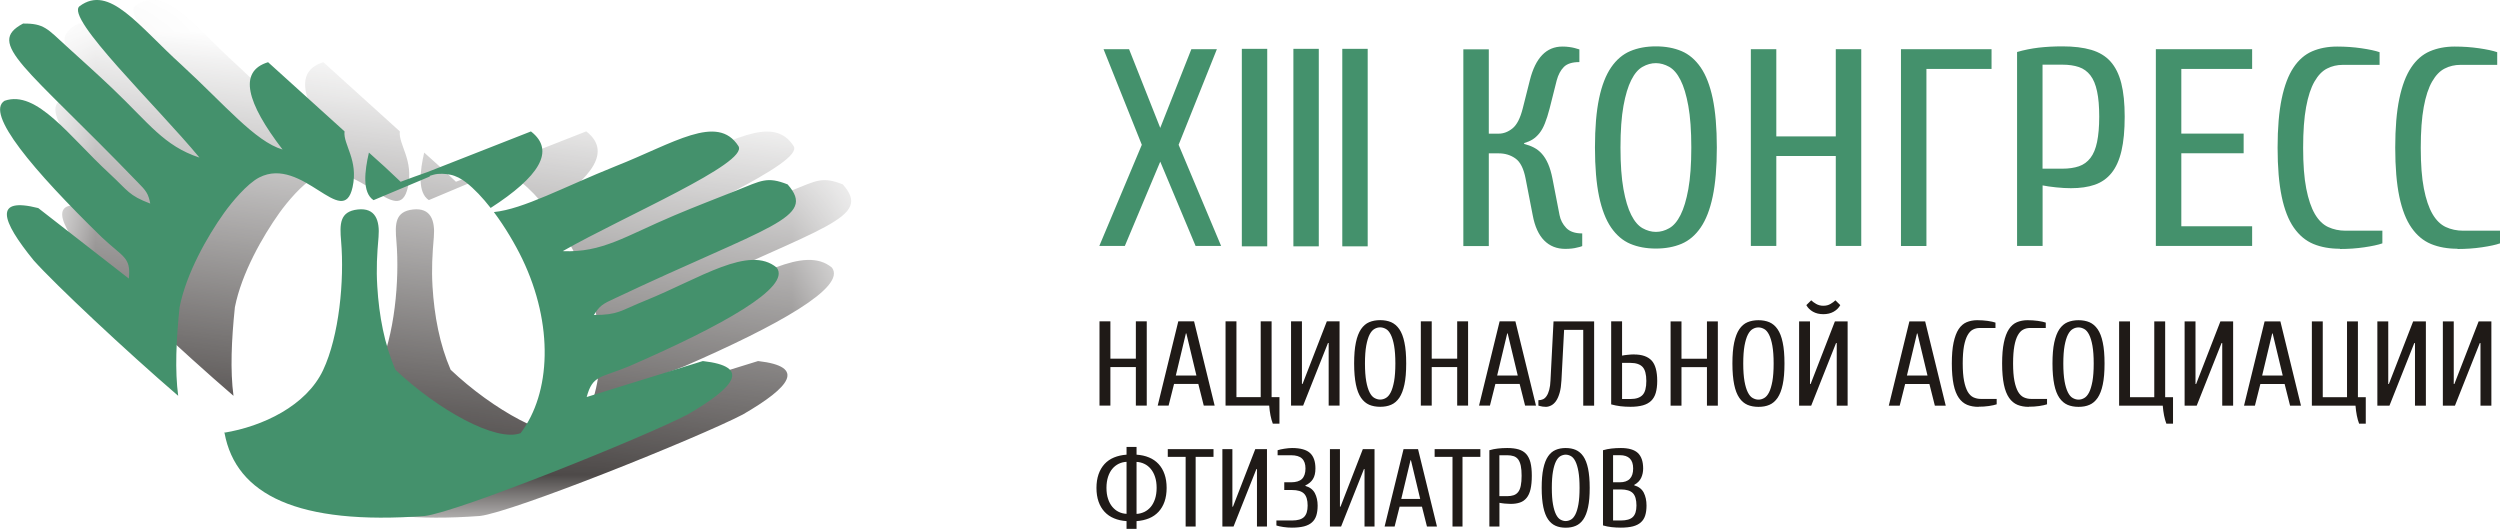
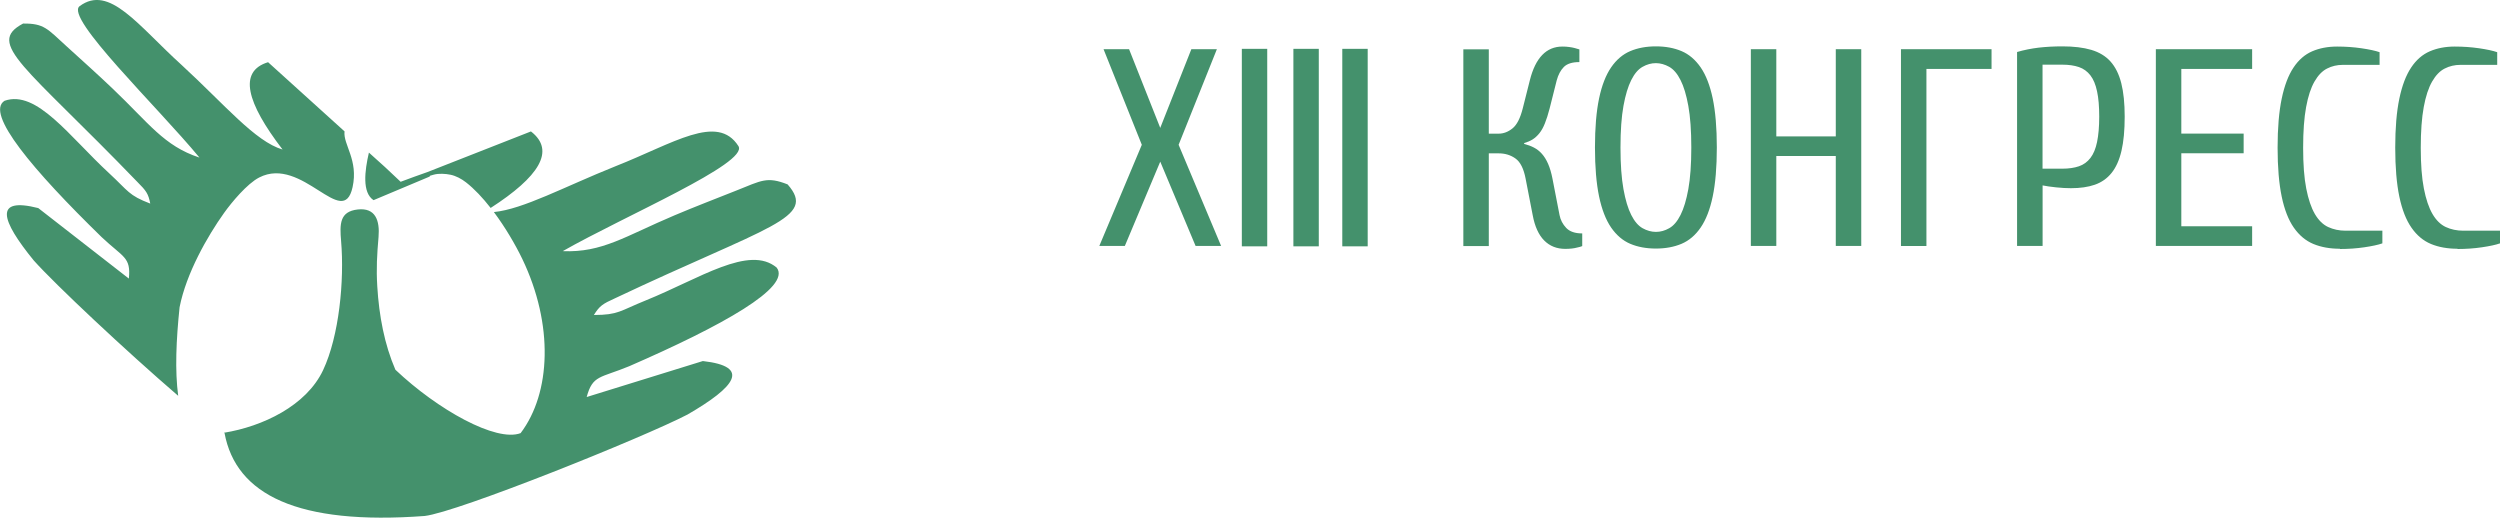
<svg xmlns="http://www.w3.org/2000/svg" xml:space="preserve" width="86.937mm" height="18.386mm" style="shape-rendering:geometricPrecision; text-rendering:geometricPrecision; image-rendering:optimizeQuality; fill-rule:evenodd; clip-rule:evenodd" viewBox="0 0 39.468 8.347">
  <defs>
    <style type="text/css"> .fil1 {fill:#44916C} .fil0 {fill:#4D4948} .fil2 {fill:#1F1A17;fill-rule:nonzero} .fil3 {fill:#44916C;fill-rule:nonzero} </style>
    <mask id="id0">
      <linearGradient id="id1" gradientUnits="userSpaceOnUse" x1="6.792" y1="7.221" x2="7.518" y2="0.951">
        <stop offset="0" style="stop-opacity:1; stop-color:white" />
        <stop offset="1" style="stop-opacity:0; stop-color:white" />
      </linearGradient>
-       <rect style="fill:url(#id1)" x="0.871" y="-0.001" width="12.568" height="8.174" />
    </mask>
  </defs>
  <g id="Слой_x0020_1">
    <g id="_124181080">
-       <path id="_114524368" class="fil0" style="mask:url(#id0)" d="M4.416 6.837l-0.007 -0.005c0.607,-0.098 1.3,-0.425 1.565,-0.989 0.253,-0.538 0.337,-1.413 0.284,-2.037 -0.023,-0.269 -0.024,-0.467 0.263,-0.499 0.28,-0.031 0.35,0.174 0.328,0.435 -0.024,0.277 -0.037,0.499 -0.021,0.778 0.028,0.466 0.113,0.917 0.286,1.317 0.667,0.632 1.591,1.147 1.977,1.001 0.48,-0.634 0.524,-1.715 0.027,-2.749 -0.11,-0.228 -0.269,-0.5 -0.449,-0.741 0.467,-0.047 1.103,-0.396 1.921,-0.724 0.913,-0.36 1.608,-0.838 1.94,-0.317 0.165,0.268 -1.806,1.106 -2.774,1.658 0.626,0.026 0.989,-0.238 1.766,-0.566 0.319,-0.135 0.648,-0.261 0.97,-0.389 0.405,-0.161 0.487,-0.227 0.814,-0.099 0.47,0.534 -0.286,0.645 -2.729,1.8 -0.188,0.085 -0.241,0.118 -0.329,0.262 0.389,-0.001 0.411,-0.066 0.818,-0.23 0.849,-0.343 1.632,-0.883 2.068,-0.518 0.235,0.309 -0.862,0.918 -2.327,1.556 -0.461,0.191 -0.578,0.137 -0.673,0.487l1.834 -0.568c0.765,0.087 0.513,0.407 -0.241,0.844 -0.699,0.364 -3.634,1.543 -4.151,1.602 -2.003,0.149 -2.978,-0.335 -3.159,-1.308zm-0.731 -0.589c-0.822,-0.707 -1.944,-1.76 -2.28,-2.137 -0.519,-0.637 -0.634,-1.005 0.072,-0.826l1.43 1.113c0.035,-0.341 -0.088,-0.332 -0.43,-0.655 -1.08,-1.053 -1.845,-1.956 -1.532,-2.152 0.509,-0.177 1.019,0.561 1.654,1.147 0.304,0.281 0.301,0.345 0.646,0.476 -0.03,-0.157 -0.065,-0.203 -0.203,-0.341 -1.771,-1.836 -2.401,-2.185 -1.805,-2.501 0.332,-0.004 0.383,0.082 0.687,0.359 0.242,0.22 0.49,0.442 0.727,0.668 0.577,0.549 0.808,0.904 1.371,1.089 -0.67,-0.81 -2.129,-2.208 -1.893,-2.39 0.47,-0.351 0.922,0.304 1.609,0.926 0.686,0.631 1.161,1.208 1.596,1.337 -0.568,-0.74 -0.704,-1.234 -0.229,-1.379l1.207 1.092c-0.024,0.209 0.222,0.45 0.127,0.881 -0.151,0.687 -0.794,-0.503 -1.474,-0.153 -0.191,0.099 -0.435,0.392 -0.555,0.56 -0.263,0.369 -0.596,0.951 -0.702,1.488 -0.054,0.519 -0.075,1 -0.022,1.399zm3.012 -3.839c0.171,0.151 0.337,0.303 0.501,0.46 0.139,-0.052 0.28,-0.104 0.424,-0.154l1.633 -0.641c0.396,0.306 0.122,0.719 -0.636,1.208 -0.124,-0.159 -0.257,-0.301 -0.389,-0.404 -0.072,-0.056 -0.161,-0.103 -0.243,-0.12 -0.081,-0.017 -0.188,-0.023 -0.264,-0.002 -0.114,0.033 -0.028,0.003 -0.075,0.034l-0.878 0.369c-0.182,-0.12 -0.14,-0.462 -0.073,-0.751z" />
      <path id="_77956760" class="fil1" d="M3.543 6.837l-0.007 -0.005c0.607,-0.098 1.3,-0.425 1.565,-0.989 0.253,-0.538 0.337,-1.413 0.284,-2.037 -0.023,-0.27 -0.024,-0.467 0.263,-0.499 0.28,-0.031 0.35,0.174 0.328,0.435 -0.024,0.277 -0.037,0.499 -0.02,0.778 0.028,0.466 0.113,0.917 0.286,1.317 0.667,0.632 1.591,1.147 1.977,1.001 0.48,-0.634 0.523,-1.715 0.027,-2.749 -0.11,-0.228 -0.269,-0.5 -0.449,-0.741 0.467,-0.047 1.103,-0.396 1.921,-0.724 0.914,-0.36 1.608,-0.838 1.94,-0.317 0.165,0.268 -1.806,1.106 -2.774,1.658 0.626,0.026 0.989,-0.238 1.766,-0.566 0.319,-0.135 0.648,-0.261 0.97,-0.389 0.405,-0.161 0.487,-0.227 0.814,-0.099 0.47,0.534 -0.286,0.645 -2.729,1.8 -0.188,0.085 -0.241,0.118 -0.329,0.262 0.389,-0.001 0.411,-0.066 0.818,-0.23 0.849,-0.343 1.632,-0.883 2.068,-0.518 0.235,0.309 -0.862,0.918 -2.327,1.556 -0.461,0.191 -0.578,0.137 -0.673,0.487l1.834 -0.568c0.765,0.087 0.513,0.407 -0.241,0.844 -0.699,0.364 -3.634,1.543 -4.151,1.602 -2.003,0.149 -2.978,-0.335 -3.159,-1.308zm-0.731 -0.589c-0.822,-0.707 -1.944,-1.76 -2.28,-2.137 -0.519,-0.637 -0.634,-1.005 0.072,-0.826l1.43 1.113c0.035,-0.341 -0.088,-0.332 -0.43,-0.655 -1.08,-1.053 -1.845,-1.957 -1.532,-2.152 0.509,-0.177 1.019,0.561 1.654,1.147 0.304,0.281 0.301,0.345 0.646,0.476 -0.03,-0.157 -0.065,-0.203 -0.203,-0.341 -1.771,-1.836 -2.401,-2.185 -1.805,-2.501 0.332,-0.004 0.383,0.082 0.687,0.359 0.242,0.22 0.49,0.442 0.727,0.668 0.577,0.549 0.808,0.904 1.371,1.089 -0.67,-0.81 -2.129,-2.208 -1.893,-2.39 0.47,-0.351 0.922,0.304 1.609,0.926 0.686,0.631 1.161,1.208 1.596,1.337 -0.568,-0.74 -0.704,-1.234 -0.229,-1.379l1.207 1.092c-0.024,0.209 0.222,0.45 0.127,0.881 -0.151,0.687 -0.794,-0.503 -1.474,-0.153 -0.191,0.098 -0.435,0.392 -0.555,0.56 -0.263,0.369 -0.596,0.951 -0.702,1.488 -0.054,0.519 -0.075,1 -0.022,1.399zm3.012 -3.839c0.171,0.151 0.337,0.303 0.501,0.461 0.139,-0.052 0.28,-0.104 0.424,-0.154l1.633 -0.641c0.396,0.306 0.122,0.719 -0.636,1.208 -0.124,-0.159 -0.257,-0.301 -0.389,-0.404 -0.071,-0.056 -0.161,-0.103 -0.243,-0.12 -0.081,-0.017 -0.188,-0.023 -0.264,-0.002 -0.114,0.033 -0.028,0.003 -0.075,0.034l-0.878 0.369c-0.182,-0.12 -0.14,-0.462 -0.073,-0.751z" />
    </g>
    <g id="_124284432">
-       <path id="_76214432" class="fil2" d="M25.572 7.614c0.141,0 0.211,-0.073 0.211,-0.218 0,-0.14 -0.07,-0.21 -0.211,-0.21l-0.106 0 0 0.428 0.106 0zm-0.106 0.114l0 0.489 0.123 0c0.088,0 0.151,-0.018 0.189,-0.055 0.038,-0.037 0.057,-0.097 0.057,-0.181 0,-0.092 -0.019,-0.157 -0.057,-0.196 -0.038,-0.038 -0.101,-0.058 -0.189,-0.058l-0.123 0zm0.334 -0.066c0.07,0.02 0.12,0.058 0.15,0.115 0.029,0.057 0.044,0.125 0.044,0.204 0,0.062 -0.007,0.114 -0.021,0.158 -0.014,0.044 -0.037,0.08 -0.069,0.108 -0.032,0.029 -0.073,0.049 -0.125,0.063 -0.052,0.013 -0.115,0.02 -0.19,0.02 -0.053,0 -0.102,-0.003 -0.147,-0.008 -0.045,-0.005 -0.09,-0.014 -0.135,-0.027l0 -1.187c0.045,-0.013 0.089,-0.022 0.135,-0.027 0.045,-0.005 0.094,-0.008 0.147,-0.008 0.124,0 0.214,0.027 0.269,0.079 0.055,0.053 0.083,0.134 0.083,0.244 0,0.052 -0.01,0.101 -0.031,0.147 -0.021,0.045 -0.057,0.083 -0.11,0.112l0 0.007zm-1.082 0.564c0.028,0 0.056,-0.008 0.083,-0.023 0.027,-0.015 0.05,-0.043 0.07,-0.082 0.02,-0.04 0.036,-0.093 0.048,-0.161 0.012,-0.068 0.018,-0.154 0.018,-0.258 0,-0.105 -0.006,-0.191 -0.018,-0.258 -0.012,-0.068 -0.028,-0.121 -0.048,-0.161 -0.02,-0.04 -0.043,-0.067 -0.07,-0.082 -0.027,-0.015 -0.055,-0.023 -0.083,-0.023 -0.028,0 -0.056,0.008 -0.083,0.023 -0.027,0.015 -0.05,0.043 -0.07,0.082 -0.02,0.04 -0.036,0.093 -0.048,0.161 -0.012,0.068 -0.018,0.154 -0.018,0.258 0,0.105 0.006,0.191 0.018,0.258 0.012,0.068 0.028,0.121 0.048,0.161 0.02,0.04 0.043,0.067 0.07,0.082 0.027,0.015 0.055,0.023 0.083,0.023zm0 -1.153c0.06,0 0.113,0.01 0.159,0.03 0.046,0.02 0.086,0.054 0.119,0.101 0.033,0.048 0.058,0.112 0.075,0.193 0.017,0.081 0.026,0.183 0.026,0.305 0,0.122 -0.008,0.224 -0.026,0.305 -0.017,0.081 -0.042,0.145 -0.075,0.193 -0.033,0.048 -0.072,0.081 -0.119,0.101 -0.046,0.02 -0.099,0.03 -0.159,0.03 -0.06,0 -0.113,-0.01 -0.159,-0.03 -0.046,-0.02 -0.086,-0.054 -0.119,-0.101 -0.033,-0.048 -0.058,-0.112 -0.075,-0.193 -0.017,-0.081 -0.026,-0.183 -0.026,-0.305 0,-0.122 0.008,-0.224 0.026,-0.305 0.017,-0.081 0.042,-0.145 0.075,-0.193 0.033,-0.048 0.072,-0.081 0.119,-0.101 0.046,-0.02 0.099,-0.03 0.159,-0.03zm-1.047 1.24l-0.158 0 0 -1.205c0.045,-0.013 0.089,-0.022 0.135,-0.027 0.045,-0.005 0.094,-0.008 0.147,-0.008 0.07,0 0.13,0.007 0.18,0.022 0.049,0.015 0.089,0.039 0.12,0.073 0.03,0.034 0.053,0.079 0.067,0.134 0.014,0.056 0.021,0.125 0.021,0.208 0,0.085 -0.007,0.156 -0.02,0.213 -0.013,0.057 -0.034,0.103 -0.062,0.137 -0.028,0.034 -0.062,0.059 -0.104,0.073 -0.042,0.015 -0.091,0.022 -0.149,0.022 -0.027,0 -0.058,-0.002 -0.092,-0.005 -0.034,-0.003 -0.062,-0.008 -0.084,-0.012l0 0.375zm0.123 -0.48c0.04,0 0.074,-0.005 0.103,-0.015 0.029,-0.01 0.052,-0.027 0.071,-0.051 0.019,-0.024 0.033,-0.058 0.041,-0.1 0.009,-0.042 0.013,-0.094 0.013,-0.157 0,-0.063 -0.004,-0.115 -0.013,-0.157 -0.009,-0.042 -0.023,-0.075 -0.041,-0.1 -0.019,-0.024 -0.042,-0.042 -0.071,-0.051 -0.029,-0.01 -0.063,-0.015 -0.103,-0.015l-0.123 0 0 0.646 0.123 0zm-1.144 -0.742l0.721 0 0 0.122 -0.282 0 0 1.1 -0.158 0 0 -1.1 -0.282 0 0 -0.122zm-0.375 0.175l-0.007 0 -0.146 0.611 0.299 0 -0.146 -0.611zm-0.179 0.733l-0.079 0.314 -0.158 0 0.299 -1.222 0.229 0 0.299 1.222 -0.158 0 -0.079 -0.314 -0.352 0zm-0.554 -0.594l-0.009 0 -0.361 0.908 -0.176 0 0 -1.222 0.158 0 0 0.908 0.009 0 0.352 -0.908 0.185 0 0 1.222 -0.158 0 0 -0.908zm-1.144 0.812c0.088,0 0.151,-0.018 0.189,-0.055 0.038,-0.037 0.057,-0.097 0.057,-0.181 0,-0.087 -0.019,-0.15 -0.057,-0.188 -0.038,-0.038 -0.101,-0.057 -0.189,-0.057l-0.123 0 0 -0.122 0.106 0c0.08,0 0.138,-0.018 0.174,-0.053 0.036,-0.036 0.055,-0.091 0.055,-0.165 0,-0.07 -0.018,-0.122 -0.055,-0.157 -0.036,-0.035 -0.094,-0.052 -0.174,-0.052l-0.211 0 0 -0.079c0.013,-0.005 0.029,-0.009 0.047,-0.013 0.019,-0.004 0.039,-0.008 0.06,-0.011 0.021,-0.003 0.042,-0.006 0.063,-0.008 0.021,-0.002 0.04,-0.003 0.058,-0.003 0.133,0 0.227,0.027 0.284,0.079 0.057,0.053 0.085,0.134 0.085,0.244 0,0.07 -0.013,0.126 -0.04,0.168 -0.026,0.042 -0.066,0.075 -0.119,0.1l0 0.007c0.07,0.02 0.12,0.058 0.15,0.114 0.029,0.056 0.044,0.122 0.044,0.196 0,0.062 -0.007,0.114 -0.021,0.158 -0.014,0.044 -0.037,0.08 -0.069,0.108 -0.032,0.029 -0.073,0.049 -0.125,0.063 -0.052,0.013 -0.115,0.02 -0.19,0.02 -0.045,0 -0.09,-0.003 -0.136,-0.01 -0.046,-0.007 -0.083,-0.015 -0.11,-0.024l0 -0.079 0.246 0zm-0.554 -0.812l-0.009 0 -0.361 0.908 -0.176 0 0 -1.222 0.158 0 0 0.908 0.009 0 0.352 -0.908 0.185 0 0 1.222 -0.158 0 0 -0.908zm-1.408 -0.314l0.722 0 0 0.122 -0.282 0 0 1.1 -0.158 0 0 -1.1 -0.282 0 0 -0.122zm-0.176 0.611c0,-0.065 -0.008,-0.123 -0.025,-0.173 -0.016,-0.05 -0.039,-0.092 -0.068,-0.127 -0.029,-0.034 -0.062,-0.061 -0.101,-0.079 -0.039,-0.019 -0.08,-0.029 -0.123,-0.031l0 0.821c0.043,-0.002 0.084,-0.013 0.123,-0.031 0.039,-0.019 0.072,-0.045 0.101,-0.079 0.029,-0.034 0.051,-0.077 0.068,-0.127 0.016,-0.05 0.025,-0.108 0.025,-0.173zm-0.317 -0.524c0.073,0.005 0.138,0.019 0.197,0.044 0.059,0.024 0.109,0.059 0.15,0.103 0.041,0.044 0.073,0.098 0.095,0.162 0.022,0.063 0.033,0.135 0.033,0.216 0,0.08 -0.011,0.152 -0.033,0.216 -0.022,0.063 -0.054,0.117 -0.095,0.161 -0.041,0.044 -0.091,0.079 -0.15,0.103 -0.059,0.024 -0.124,0.039 -0.197,0.044l0 0.122 -0.158 0 0 -0.122c-0.073,-0.005 -0.138,-0.019 -0.197,-0.044 -0.059,-0.024 -0.109,-0.059 -0.15,-0.103 -0.041,-0.044 -0.073,-0.098 -0.095,-0.161 -0.022,-0.063 -0.033,-0.135 -0.033,-0.216 0,-0.08 0.011,-0.152 0.033,-0.216 0.022,-0.063 0.054,-0.117 0.095,-0.162 0.041,-0.044 0.091,-0.079 0.15,-0.103 0.059,-0.024 0.124,-0.039 0.197,-0.044l0 -0.122 0.158 0 0 0.122zm-0.475 0.524c0,0.065 0.008,0.123 0.025,0.173 0.016,0.05 0.039,0.092 0.068,0.127 0.029,0.034 0.062,0.061 0.1,0.079 0.038,0.019 0.079,0.029 0.124,0.031l0 -0.821c-0.045,0.002 -0.086,0.013 -0.124,0.031 -0.038,0.019 -0.072,0.045 -0.1,0.079 -0.029,0.034 -0.051,0.076 -0.068,0.127 -0.016,0.05 -0.025,0.108 -0.025,0.173z" />
-       <path id="_114524296" class="fil2" d="M39.159 5.416l-0.01 0 -0.392 0.988 -0.191 0 0 -1.33 0.172 0 0 0.988 0.01 0 0.383 -0.988 0.201 0 0 1.33 -0.172 0 0 -0.988zm-1.034 0l-0.01 0 -0.392 0.988 -0.191 0 0 -1.33 0.172 0 0 0.988 0.01 0 0.383 -0.988 0.201 0 0 1.33 -0.172 0 0 -0.988zm-1.627 0.988l0 -1.33 0.172 0 0 1.197 0.383 0 0 -1.197 0.172 0 0 1.197 0.124 0 0 0.418 -0.105 0c-0.029,-0.076 -0.048,-0.171 -0.057,-0.285l-0.689 0zm-0.618 -1.14l-0.008 0 -0.159 0.665 0.325 0 -0.159 -0.665zm-0.195 0.798l-0.086 0.342 -0.172 0 0.325 -1.33 0.249 0 0.325 1.33 -0.172 0 -0.086 -0.342 -0.383 0zm-0.603 -0.646l-0.01 0 -0.392 0.988 -0.191 0 0 -1.33 0.172 0 0 0.988 0.01 0 0.383 -0.988 0.201 0 0 1.33 -0.172 0 0 -0.988zm-1.627 0.988l0 -1.33 0.172 0 0 1.197 0.383 0 0 -1.197 0.172 0 0 1.197 0.124 0 0 0.418 -0.105 0c-0.029,-0.076 -0.048,-0.171 -0.057,-0.285l-0.689 0zm-0.641 -0.095c0.031,0 0.061,-0.008 0.09,-0.025 0.029,-0.016 0.055,-0.046 0.077,-0.089 0.022,-0.043 0.039,-0.101 0.053,-0.175 0.013,-0.073 0.02,-0.167 0.02,-0.281 0,-0.114 -0.007,-0.208 -0.02,-0.281 -0.013,-0.073 -0.031,-0.132 -0.053,-0.175 -0.022,-0.043 -0.047,-0.073 -0.077,-0.089 -0.029,-0.016 -0.059,-0.025 -0.09,-0.025 -0.031,0 -0.061,0.008 -0.09,0.025 -0.029,0.016 -0.055,0.046 -0.077,0.089 -0.022,0.043 -0.039,0.101 -0.053,0.175 -0.013,0.073 -0.02,0.167 -0.02,0.281 0,0.114 0.007,0.208 0.02,0.281 0.013,0.073 0.031,0.132 0.053,0.175 0.022,0.043 0.047,0.073 0.077,0.089 0.029,0.016 0.059,0.025 0.09,0.025zm0 -1.254c0.065,0 0.123,0.011 0.173,0.032 0.05,0.022 0.093,0.058 0.129,0.11 0.036,0.052 0.063,0.122 0.081,0.21 0.019,0.088 0.028,0.198 0.028,0.332 0,0.133 -0.009,0.244 -0.028,0.332 -0.018,0.088 -0.046,0.158 -0.081,0.21 -0.036,0.052 -0.079,0.089 -0.129,0.11 -0.05,0.022 -0.108,0.032 -0.173,0.032 -0.065,0 -0.123,-0.011 -0.173,-0.032 -0.05,-0.022 -0.093,-0.058 -0.129,-0.11 -0.036,-0.052 -0.063,-0.122 -0.081,-0.21 -0.018,-0.088 -0.028,-0.199 -0.028,-0.332 0,-0.133 0.009,-0.243 0.028,-0.332 0.019,-0.088 0.046,-0.158 0.081,-0.21 0.036,-0.052 0.079,-0.089 0.129,-0.11 0.05,-0.021 0.108,-0.032 0.173,-0.032zm-0.785 1.368c-0.068,0 -0.127,-0.011 -0.179,-0.032 -0.052,-0.022 -0.096,-0.058 -0.132,-0.11 -0.036,-0.052 -0.064,-0.122 -0.082,-0.21 -0.018,-0.088 -0.028,-0.199 -0.028,-0.332 0,-0.133 0.009,-0.243 0.028,-0.332 0.018,-0.088 0.045,-0.158 0.079,-0.21 0.034,-0.052 0.077,-0.089 0.126,-0.11 0.05,-0.021 0.106,-0.032 0.168,-0.032 0.057,0 0.112,0.004 0.165,0.011 0.052,0.008 0.093,0.016 0.123,0.027l0 0.085 -0.249 0c-0.038,0 -0.074,0.008 -0.106,0.025 -0.033,0.016 -0.061,0.046 -0.085,0.088 -0.024,0.042 -0.043,0.1 -0.056,0.172 -0.013,0.072 -0.02,0.164 -0.02,0.275 0,0.111 0.007,0.203 0.021,0.275 0.014,0.072 0.034,0.129 0.058,0.172 0.025,0.042 0.055,0.072 0.09,0.088 0.035,0.016 0.074,0.025 0.118,0.025l0.249 0 0 0.085c-0.029,0.01 -0.07,0.019 -0.123,0.027 -0.052,0.008 -0.107,0.011 -0.165,0.011zm-0.794 0c-0.068,0 -0.127,-0.011 -0.179,-0.032 -0.052,-0.022 -0.096,-0.058 -0.132,-0.11 -0.036,-0.052 -0.064,-0.122 -0.082,-0.21 -0.018,-0.088 -0.028,-0.199 -0.028,-0.332 0,-0.133 0.009,-0.243 0.028,-0.332 0.019,-0.088 0.045,-0.158 0.079,-0.21 0.034,-0.052 0.077,-0.089 0.126,-0.11 0.05,-0.021 0.106,-0.032 0.168,-0.032 0.057,0 0.112,0.004 0.165,0.011 0.052,0.008 0.093,0.016 0.123,0.027l0 0.085 -0.249 0c-0.038,0 -0.074,0.008 -0.106,0.025 -0.033,0.016 -0.061,0.046 -0.085,0.088 -0.024,0.042 -0.043,0.1 -0.057,0.172 -0.013,0.072 -0.02,0.164 -0.02,0.275 0,0.111 0.007,0.203 0.021,0.275 0.014,0.072 0.034,0.129 0.058,0.172 0.025,0.042 0.055,0.072 0.09,0.088 0.035,0.016 0.074,0.025 0.118,0.025l0.249 0 0 0.085c-0.029,0.01 -0.07,0.019 -0.123,0.027 -0.052,0.008 -0.107,0.011 -0.165,0.011zm-0.963 -1.159l-0.008 0 -0.159 0.665 0.325 0 -0.159 -0.665zm-0.195 0.798l-0.086 0.342 -0.172 0 0.325 -1.33 0.249 0 0.325 1.33 -0.172 0 -0.086 -0.342 -0.383 0zm-1.292 -1.235c0.043,0 0.081,-0.009 0.114,-0.029 0.033,-0.019 0.058,-0.038 0.077,-0.057l0.077 0.076c-0.024,0.043 -0.059,0.078 -0.105,0.104 -0.046,0.026 -0.1,0.039 -0.163,0.039 -0.063,0 -0.117,-0.013 -0.163,-0.039 -0.046,-0.026 -0.081,-0.06 -0.105,-0.104l0.077 -0.076c0.019,0.019 0.045,0.038 0.078,0.057 0.033,0.019 0.071,0.029 0.114,0.029zm0.211 0.589l-0.01 0 -0.392 0.988 -0.191 0 0 -1.33 0.172 0 0 0.988 0.01 0 0.383 -0.988 0.201 0 0 1.33 -0.172 0 0 -0.988zm-1.235 0.893c0.031,0 0.061,-0.008 0.09,-0.025 0.029,-0.016 0.055,-0.046 0.077,-0.089 0.022,-0.043 0.039,-0.101 0.053,-0.175 0.013,-0.073 0.02,-0.167 0.02,-0.281 0,-0.114 -0.007,-0.208 -0.02,-0.281 -0.013,-0.073 -0.031,-0.132 -0.053,-0.175 -0.022,-0.043 -0.047,-0.073 -0.077,-0.089 -0.029,-0.016 -0.059,-0.025 -0.09,-0.025 -0.031,0 -0.061,0.008 -0.09,0.025 -0.029,0.016 -0.055,0.046 -0.077,0.089 -0.022,0.043 -0.039,0.101 -0.053,0.175 -0.013,0.073 -0.02,0.167 -0.02,0.281 0,0.114 0.007,0.208 0.02,0.281 0.013,0.073 0.031,0.132 0.053,0.175 0.022,0.043 0.047,0.073 0.077,0.089 0.029,0.016 0.059,0.025 0.09,0.025zm0 -1.254c0.065,0 0.123,0.011 0.173,0.032 0.05,0.022 0.094,0.058 0.129,0.11 0.036,0.052 0.063,0.122 0.081,0.21 0.019,0.088 0.028,0.198 0.028,0.332 0,0.133 -0.009,0.244 -0.028,0.332 -0.018,0.088 -0.046,0.158 -0.081,0.21 -0.036,0.052 -0.079,0.089 -0.129,0.11 -0.05,0.022 -0.108,0.032 -0.173,0.032 -0.065,0 -0.123,-0.011 -0.173,-0.032 -0.05,-0.022 -0.094,-0.058 -0.129,-0.11 -0.036,-0.052 -0.063,-0.122 -0.081,-0.21 -0.018,-0.088 -0.028,-0.199 -0.028,-0.332 0,-0.133 0.009,-0.243 0.028,-0.332 0.019,-0.088 0.046,-0.158 0.081,-0.21 0.036,-0.052 0.079,-0.089 0.129,-0.11 0.05,-0.021 0.108,-0.032 0.173,-0.032zm-0.641 0.019l0 1.33 -0.172 0 0 -0.608 -0.402 0 0 0.608 -0.172 0 0 -1.33 0.172 0 0 0.589 0.402 0 0 -0.589 0.172 0zm-1.321 0.522c0.124,0 0.215,0.032 0.275,0.095 0.059,0.063 0.089,0.171 0.089,0.323 0,0.073 -0.008,0.136 -0.023,0.188 -0.015,0.052 -0.04,0.094 -0.073,0.126 -0.033,0.032 -0.077,0.056 -0.13,0.071 -0.054,0.015 -0.119,0.023 -0.195,0.023 -0.057,0 -0.111,-0.003 -0.16,-0.009 -0.049,-0.006 -0.098,-0.016 -0.146,-0.029l0 -1.311 0.172 0 0 0.541c0.024,-0.005 0.055,-0.01 0.092,-0.013 0.037,-0.004 0.07,-0.006 0.1,-0.006zm-0.191 0.133l0 0.57 0.134 0c0.087,0 0.15,-0.021 0.19,-0.064 0.04,-0.042 0.059,-0.116 0.059,-0.221 0,-0.105 -0.02,-0.179 -0.059,-0.221 -0.04,-0.042 -0.103,-0.064 -0.19,-0.064l-0.134 0zm-1.206 0.693c-0.032,0 -0.059,-0.003 -0.082,-0.01 -0.013,-0.003 -0.024,-0.006 -0.033,-0.009l0 -0.085c0.027,0 0.051,-0.005 0.073,-0.015 0.022,-0.01 0.041,-0.028 0.057,-0.052 0.017,-0.025 0.03,-0.057 0.041,-0.097 0.011,-0.04 0.018,-0.09 0.02,-0.149l0.048 -0.931 0.641 0 0 1.33 -0.172 0 0 -1.197 -0.302 0 -0.042 0.798c-0.004,0.076 -0.013,0.141 -0.028,0.194 -0.015,0.053 -0.033,0.096 -0.056,0.129 -0.022,0.033 -0.048,0.057 -0.077,0.072 -0.029,0.015 -0.058,0.023 -0.089,0.023zm-0.599 -1.159l-0.008 0 -0.159 0.665 0.325 0 -0.159 -0.665zm-0.195 0.798l-0.086 0.342 -0.172 0 0.325 -1.33 0.249 0 0.325 1.33 -0.172 0 -0.086 -0.342 -0.383 0zm-0.431 -0.988l0 1.33 -0.172 0 0 -0.608 -0.402 0 0 0.608 -0.172 0 0 -1.33 0.172 0 0 0.589 0.402 0 0 -0.589 0.172 0zm-1.388 1.235c0.031,0 0.061,-0.008 0.09,-0.025 0.029,-0.016 0.055,-0.046 0.077,-0.089 0.022,-0.043 0.039,-0.101 0.053,-0.175 0.013,-0.073 0.02,-0.167 0.02,-0.281 0,-0.114 -0.007,-0.208 -0.02,-0.281 -0.013,-0.073 -0.031,-0.132 -0.053,-0.175 -0.022,-0.043 -0.047,-0.073 -0.077,-0.089 -0.029,-0.016 -0.059,-0.025 -0.09,-0.025 -0.031,0 -0.061,0.008 -0.09,0.025 -0.029,0.016 -0.055,0.046 -0.077,0.089 -0.022,0.043 -0.039,0.101 -0.053,0.175 -0.013,0.073 -0.02,0.167 -0.02,0.281 0,0.114 0.007,0.208 0.02,0.281 0.013,0.073 0.031,0.132 0.053,0.175 0.022,0.043 0.047,0.073 0.077,0.089 0.029,0.016 0.059,0.025 0.09,0.025zm0 -1.254c0.065,0 0.123,0.011 0.173,0.032 0.05,0.022 0.093,0.058 0.129,0.11 0.036,0.052 0.063,0.122 0.081,0.21 0.019,0.088 0.028,0.198 0.028,0.332 0,0.133 -0.009,0.244 -0.028,0.332 -0.019,0.088 -0.046,0.158 -0.081,0.21 -0.036,0.052 -0.079,0.089 -0.129,0.11 -0.05,0.022 -0.108,0.032 -0.173,0.032 -0.065,0 -0.123,-0.011 -0.173,-0.032 -0.05,-0.022 -0.093,-0.058 -0.129,-0.11 -0.036,-0.052 -0.063,-0.122 -0.081,-0.21 -0.018,-0.088 -0.028,-0.199 -0.028,-0.332 0,-0.133 0.009,-0.243 0.028,-0.332 0.018,-0.088 0.046,-0.158 0.081,-0.21 0.036,-0.052 0.079,-0.089 0.129,-0.11 0.05,-0.021 0.108,-0.032 0.173,-0.032zm-0.814 0.361l-0.01 0 -0.392 0.988 -0.191 0 0 -1.33 0.172 0 0 0.988 0.01 0 0.383 -0.988 0.201 0 0 1.33 -0.172 0 0 -0.988zm-1.627 0.988l0 -1.33 0.172 0 0 1.197 0.383 0 0 -1.197 0.172 0 0 1.197 0.124 0 0 0.418 -0.105 0c-0.029,-0.076 -0.048,-0.171 -0.057,-0.285l-0.689 0zm-0.618 -1.14l-0.008 0 -0.159 0.665 0.325 0 -0.159 -0.665zm-0.195 0.798l-0.086 0.342 -0.172 0 0.325 -1.33 0.249 0 0.325 1.33 -0.172 0 -0.086 -0.342 -0.383 0zm-0.431 -0.988l0 1.33 -0.172 0 0 -0.608 -0.402 0 0 0.608 -0.172 0 0 -1.33 0.172 0 0 0.589 0.402 0 0 -0.589 0.172 0z" />
      <path id="_125947104" class="fil3" d="M38.797 3.927c-0.158,0 -0.297,-0.025 -0.418,-0.075 -0.121,-0.05 -0.224,-0.136 -0.308,-0.257 -0.085,-0.121 -0.149,-0.285 -0.192,-0.49 -0.043,-0.206 -0.065,-0.464 -0.065,-0.774 0,-0.311 0.022,-0.569 0.065,-0.774 0.043,-0.206 0.105,-0.369 0.186,-0.49 0.08,-0.121 0.179,-0.207 0.295,-0.257 0.116,-0.05 0.247,-0.075 0.393,-0.075 0.134,0 0.262,0.009 0.385,0.027 0.122,0.018 0.218,0.038 0.286,0.062l0 0.2 -0.581 0c-0.089,0 -0.172,0.019 -0.248,0.058 -0.076,0.038 -0.142,0.107 -0.199,0.206 -0.057,0.099 -0.101,0.233 -0.132,0.402 -0.031,0.169 -0.047,0.383 -0.047,0.643 0,0.26 0.016,0.475 0.049,0.643 0.033,0.169 0.078,0.302 0.136,0.402 0.058,0.099 0.128,0.168 0.21,0.206 0.082,0.038 0.174,0.058 0.275,0.058l0.581 0 0 0.2c-0.069,0.024 -0.164,0.044 -0.286,0.062 -0.122,0.018 -0.25,0.027 -0.385,0.027zm-1.856 0c-0.158,0 -0.297,-0.025 -0.418,-0.075 -0.121,-0.05 -0.224,-0.136 -0.309,-0.257 -0.085,-0.121 -0.149,-0.285 -0.192,-0.49 -0.043,-0.206 -0.065,-0.464 -0.065,-0.774 0,-0.311 0.022,-0.569 0.065,-0.774 0.043,-0.206 0.105,-0.369 0.186,-0.49 0.08,-0.121 0.179,-0.207 0.295,-0.257 0.116,-0.05 0.247,-0.075 0.394,-0.075 0.134,0 0.262,0.009 0.384,0.027 0.122,0.018 0.218,0.038 0.286,0.062l0 0.2 -0.581 0c-0.089,0 -0.172,0.019 -0.248,0.058 -0.076,0.038 -0.142,0.107 -0.199,0.206 -0.057,0.099 -0.101,0.233 -0.132,0.402 -0.031,0.169 -0.047,0.383 -0.047,0.643 0,0.26 0.016,0.475 0.049,0.643 0.033,0.169 0.078,0.302 0.136,0.402 0.058,0.099 0.128,0.168 0.21,0.206 0.082,0.038 0.174,0.058 0.275,0.058l0.581 0 0 0.2c-0.069,0.024 -0.164,0.044 -0.286,0.062 -0.122,0.018 -0.25,0.027 -0.385,0.027zm-2.504 -0.355l1.118 0 0 0.311 -1.52 0 0 -3.106 1.52 0 0 0.311 -1.118 0 0 1.021 0.984 0 0 0.311 -0.984 0 0 1.154zm-2.191 0.311l-0.402 0 0 -3.062c0.113,-0.033 0.227,-0.055 0.342,-0.069 0.115,-0.013 0.239,-0.02 0.373,-0.02 0.179,0 0.331,0.018 0.456,0.055 0.125,0.037 0.227,0.098 0.304,0.184 0.077,0.086 0.134,0.2 0.17,0.342 0.036,0.142 0.054,0.318 0.054,0.528 0,0.216 -0.017,0.396 -0.051,0.541 -0.034,0.145 -0.086,0.261 -0.156,0.348 -0.07,0.087 -0.158,0.149 -0.264,0.186 -0.106,0.037 -0.232,0.055 -0.378,0.055 -0.069,0 -0.146,-0.004 -0.232,-0.013 -0.086,-0.009 -0.158,-0.019 -0.215,-0.031l0 0.954zm0.313 -1.22c0.101,0 0.189,-0.013 0.262,-0.038 0.073,-0.025 0.133,-0.069 0.181,-0.131 0.048,-0.062 0.083,-0.146 0.105,-0.253 0.022,-0.107 0.034,-0.24 0.034,-0.399 0,-0.16 -0.011,-0.293 -0.034,-0.399 -0.022,-0.106 -0.057,-0.191 -0.105,-0.253 -0.048,-0.062 -0.108,-0.106 -0.181,-0.131 -0.073,-0.025 -0.16,-0.038 -0.262,-0.038l-0.313 0 0 1.642 0.313 0zm-2.549 -1.886l1.431 0 0 0.311 -1.028 0 0 2.796 -0.402 0 0 -3.106zm-0.626 0l0 3.106 -0.402 0 0 -1.42 -0.939 0 0 1.42 -0.402 0 0 -3.106 0.402 0 0 1.376 0.939 0 0 -1.376 0.402 0zm-3.242 2.884c0.072,0 0.142,-0.019 0.21,-0.058 0.069,-0.038 0.128,-0.108 0.179,-0.209 0.051,-0.101 0.092,-0.237 0.123,-0.408 0.031,-0.172 0.047,-0.391 0.047,-0.657 0,-0.266 -0.016,-0.485 -0.047,-0.657 -0.031,-0.172 -0.072,-0.308 -0.123,-0.408 -0.051,-0.101 -0.11,-0.17 -0.179,-0.209 -0.069,-0.038 -0.139,-0.058 -0.21,-0.058 -0.072,0 -0.142,0.019 -0.21,0.058 -0.069,0.038 -0.128,0.108 -0.179,0.209 -0.051,0.101 -0.092,0.237 -0.123,0.408 -0.031,0.172 -0.047,0.39 -0.047,0.657 0,0.266 0.016,0.485 0.047,0.657 0.031,0.172 0.072,0.308 0.123,0.408 0.051,0.101 0.11,0.17 0.179,0.209 0.069,0.038 0.139,0.058 0.21,0.058zm0 -2.929c0.152,0 0.287,0.025 0.405,0.075 0.118,0.05 0.218,0.136 0.302,0.257 0.083,0.121 0.147,0.285 0.19,0.49 0.043,0.206 0.065,0.464 0.065,0.774 0,0.311 -0.022,0.569 -0.065,0.774 -0.043,0.206 -0.107,0.369 -0.19,0.49 -0.083,0.121 -0.184,0.207 -0.302,0.257 -0.118,0.05 -0.253,0.075 -0.405,0.075 -0.152,0 -0.287,-0.025 -0.405,-0.075 -0.118,-0.05 -0.218,-0.136 -0.302,-0.257 -0.083,-0.121 -0.147,-0.285 -0.19,-0.49 -0.043,-0.206 -0.065,-0.464 -0.065,-0.774 0,-0.311 0.022,-0.569 0.065,-0.774 0.043,-0.206 0.107,-0.369 0.19,-0.49 0.083,-0.121 0.184,-0.207 0.302,-0.257 0.118,-0.05 0.253,-0.075 0.405,-0.075zm-2.079 1.54c0.057,0.015 0.108,0.034 0.154,0.058 0.046,0.024 0.088,0.056 0.125,0.098 0.037,0.041 0.07,0.094 0.098,0.158 0.028,0.064 0.051,0.141 0.069,0.233l0.112 0.577c0.015,0.077 0.05,0.144 0.105,0.202 0.055,0.058 0.139,0.087 0.253,0.087l0 0.2c-0.021,0.009 -0.046,0.016 -0.076,0.022 -0.054,0.015 -0.118,0.022 -0.192,0.022 -0.134,0 -0.245,-0.044 -0.333,-0.133 -0.088,-0.089 -0.148,-0.222 -0.181,-0.399l-0.112 -0.577c-0.03,-0.157 -0.083,-0.263 -0.159,-0.317 -0.076,-0.055 -0.165,-0.082 -0.266,-0.082l-0.156 0 0 1.464 -0.402 0 0 -3.106 0.402 0 0 1.331 0.156 0c0.077,0 0.15,-0.028 0.219,-0.084 0.069,-0.056 0.122,-0.161 0.161,-0.315l0.112 -0.444c0.089,-0.355 0.261,-0.532 0.514,-0.532 0.039,0 0.075,0.002 0.107,0.007 0.033,0.004 0.061,0.01 0.085,0.016 0.03,0.009 0.055,0.016 0.076,0.022l0 0.2c-0.113,0 -0.195,0.026 -0.246,0.078 -0.051,0.052 -0.088,0.122 -0.112,0.211l-0.112 0.444c-0.024,0.092 -0.048,0.169 -0.074,0.233 -0.025,0.064 -0.054,0.116 -0.087,0.157 -0.033,0.041 -0.069,0.074 -0.107,0.098 -0.039,0.024 -0.083,0.043 -0.134,0.058l0 0.018z" />
      <polygon id="_125947008" class="fil3" points="18.808,0.777 19.211,0.777 18.607,2.286 19.278,3.883 18.875,3.883 18.317,2.552 17.758,3.883 17.355,3.883 18.026,2.286 17.422,0.777 17.825,0.777 18.317,2.019 " />
      <polygon id="_125947080" class="fil3" points="20.006,0.771 20.006,3.889 19.605,3.889 19.605,0.771 " />
      <polygon id="_77620272" class="fil3" points="20.82,0.771 20.82,3.889 20.419,3.889 20.419,0.771 " />
      <polygon id="_77620392" class="fil3" points="21.592,0.771 21.592,3.889 21.191,3.889 21.191,0.771 " />
    </g>
  </g>
</svg>